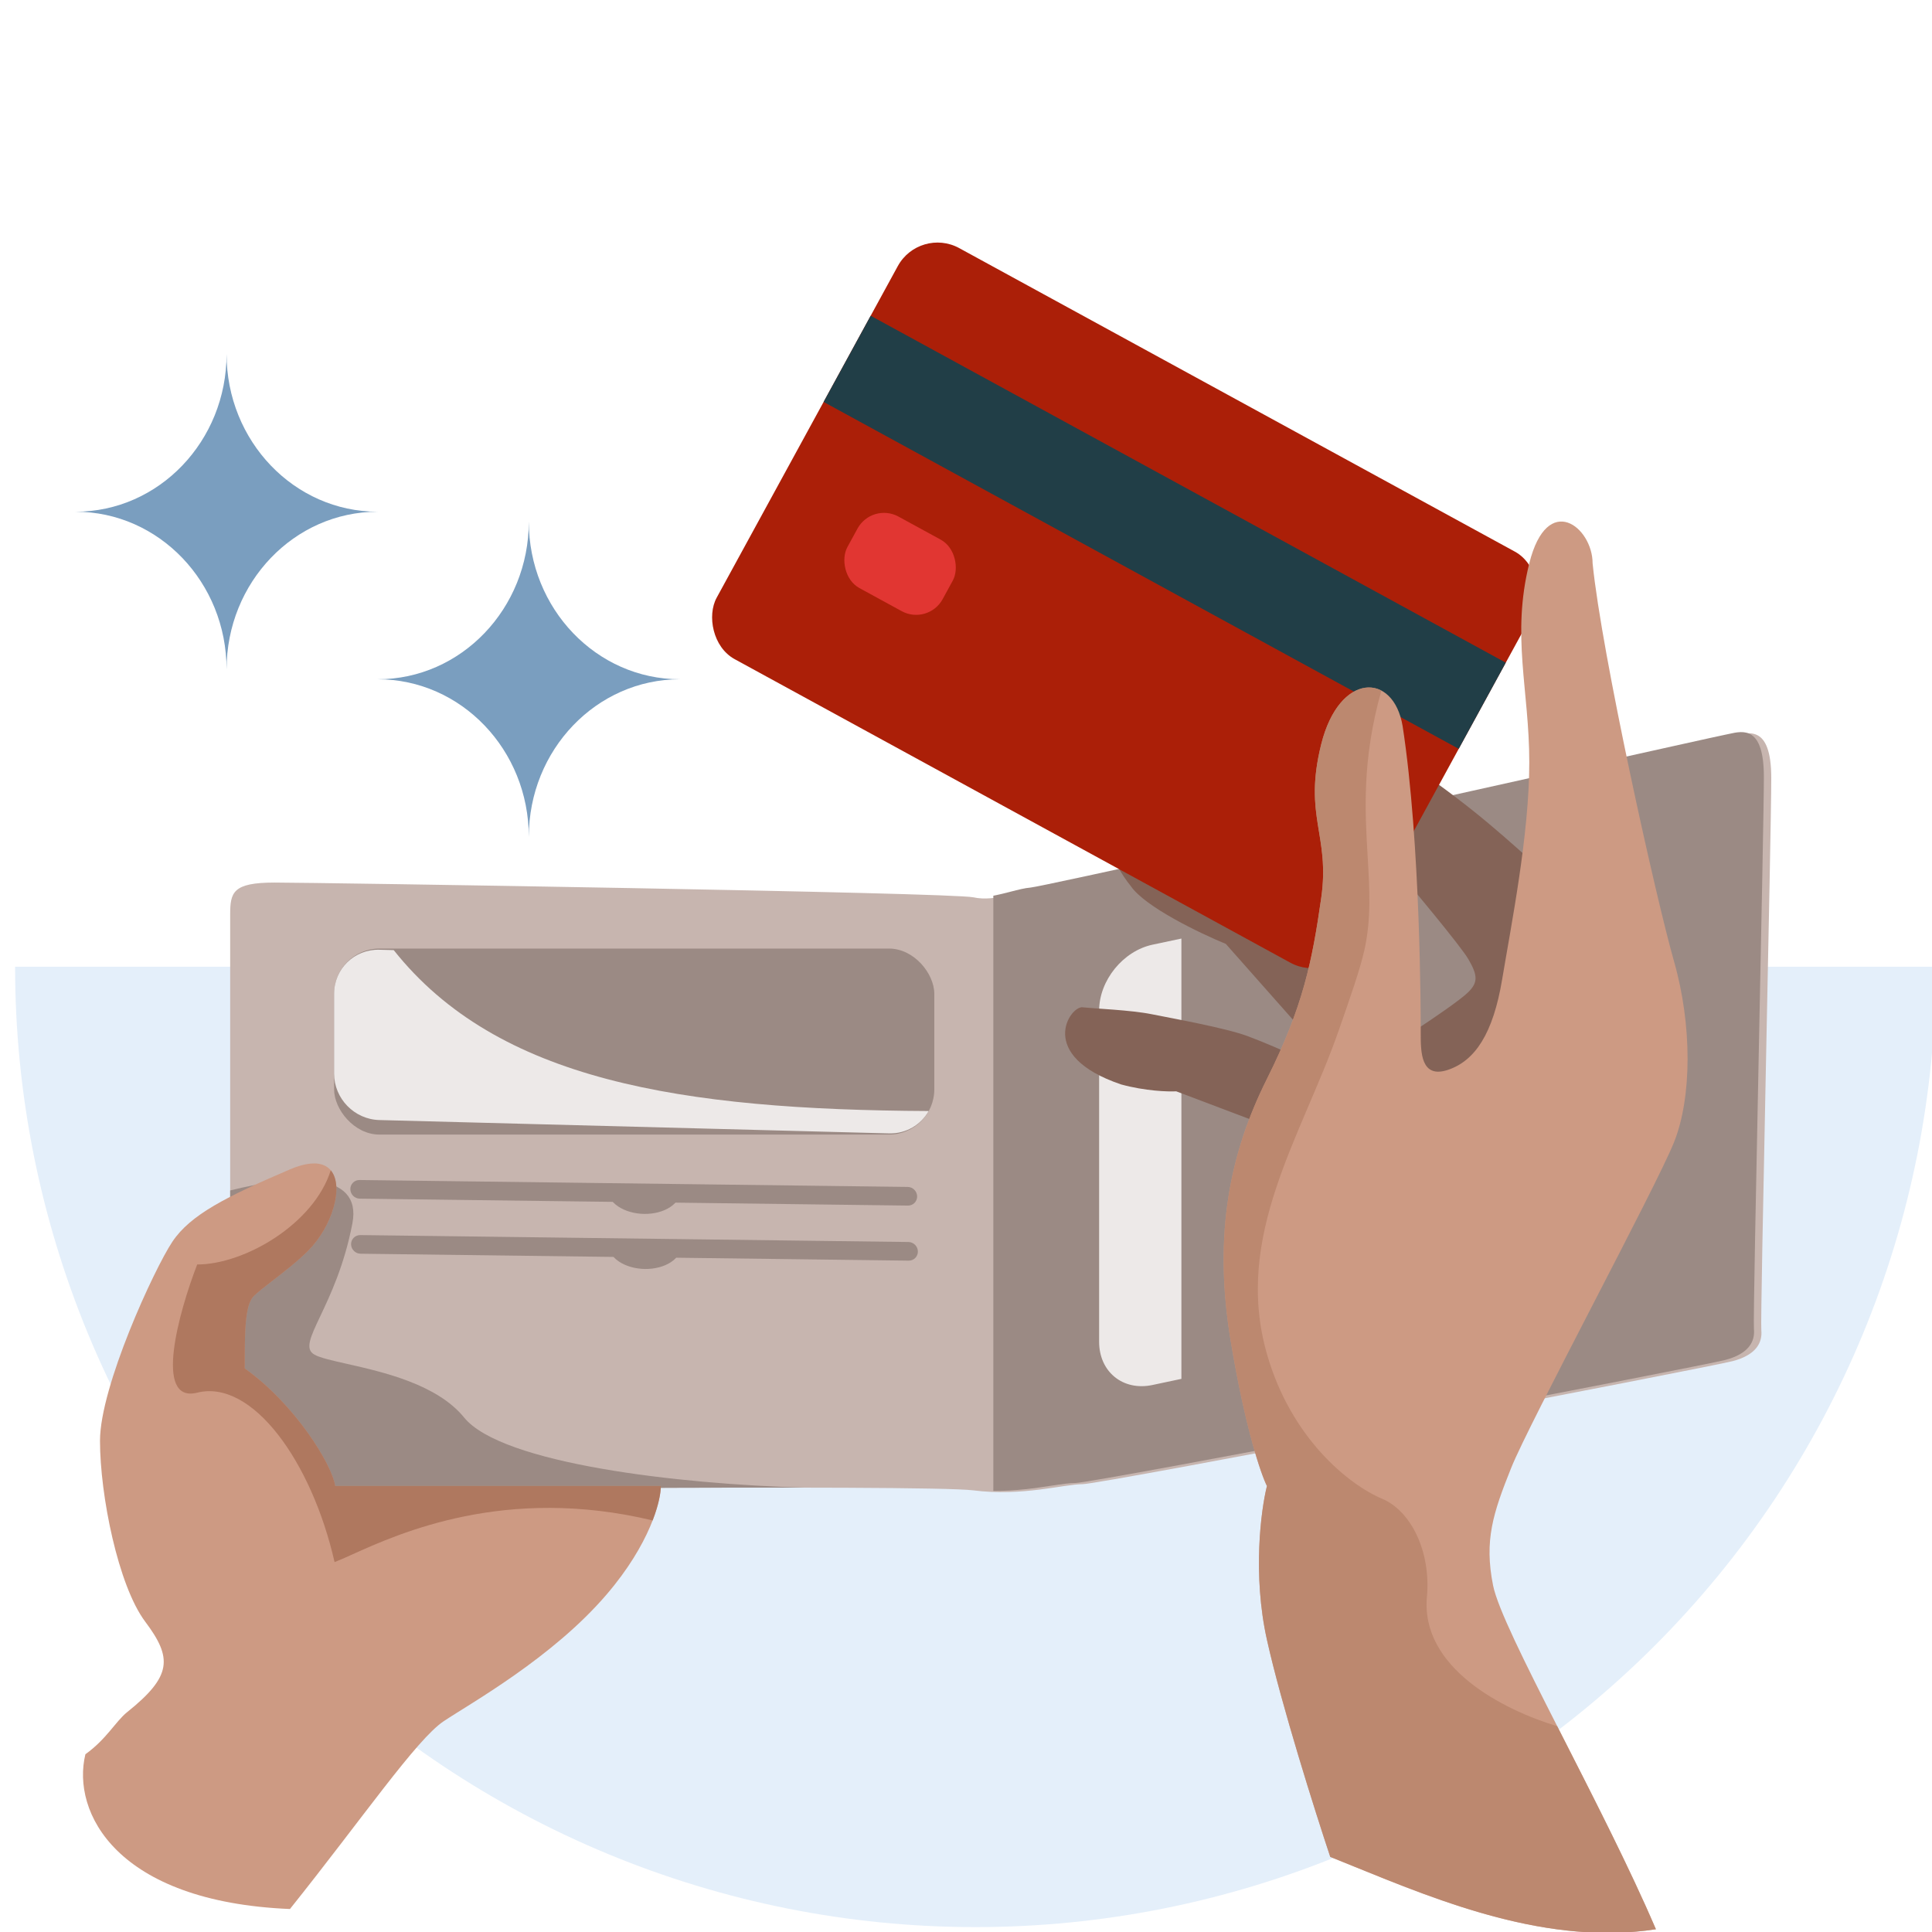
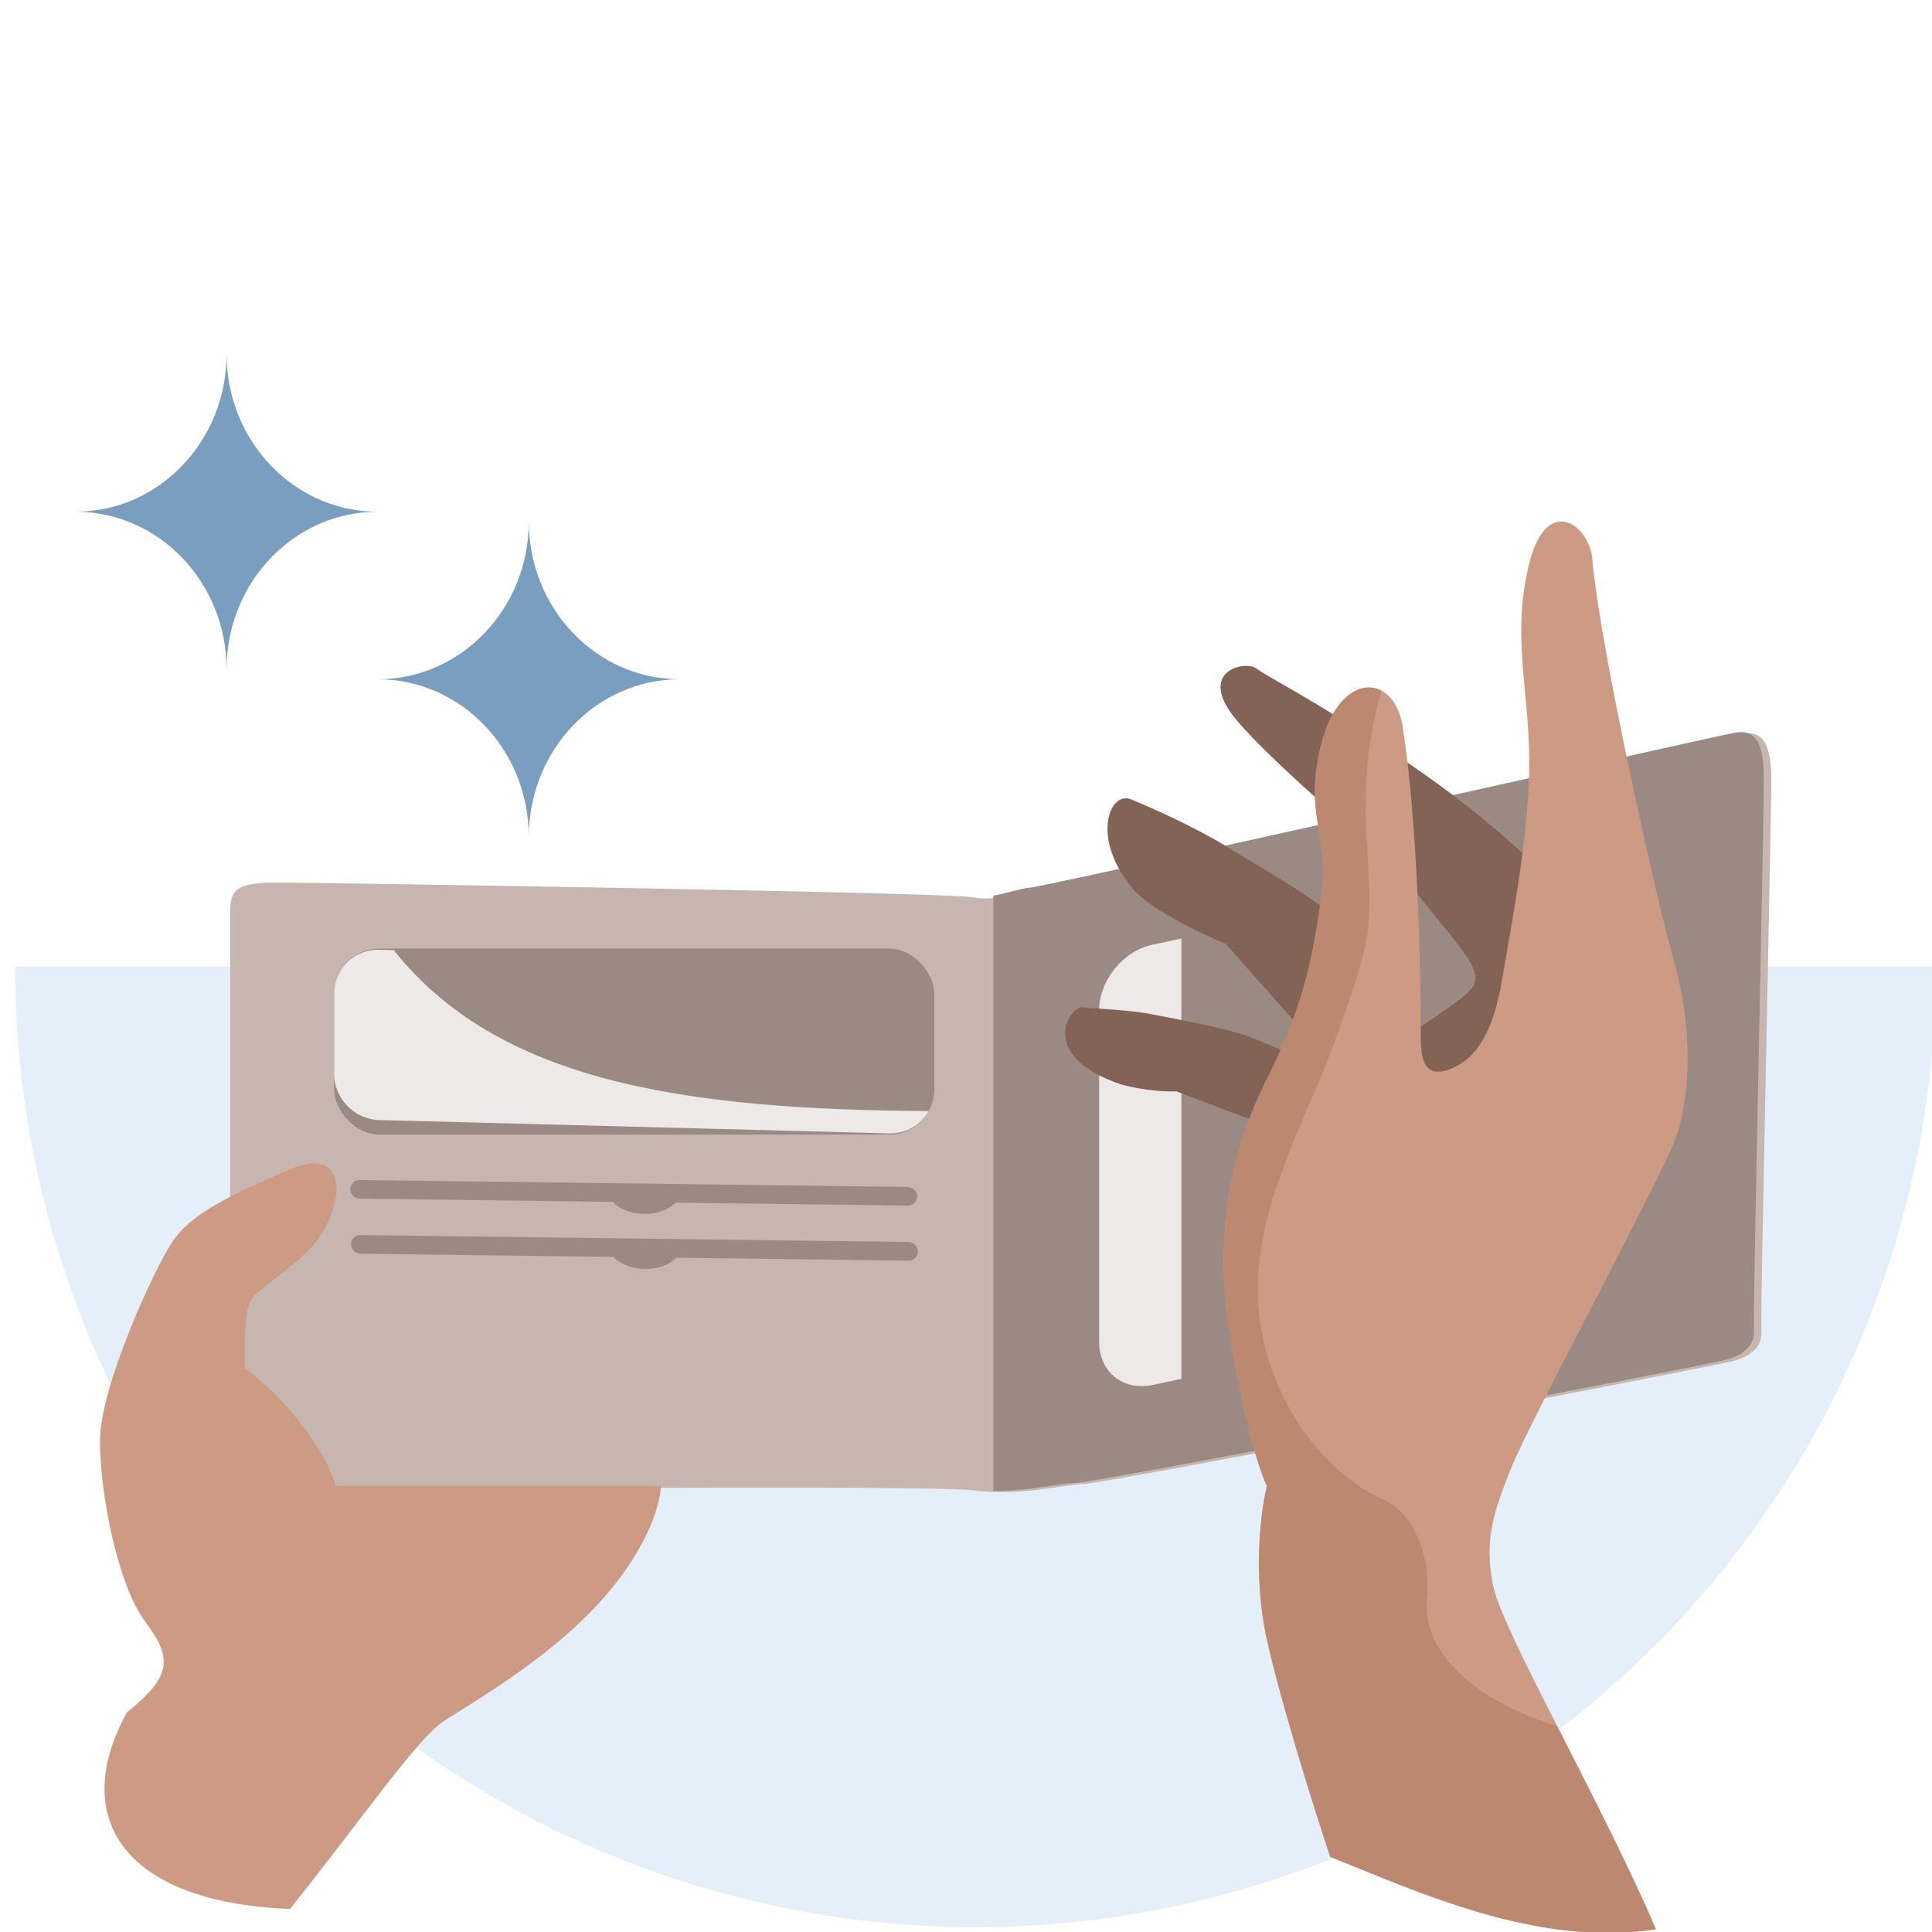
<svg xmlns="http://www.w3.org/2000/svg" width="128px" height="128px" viewBox="0 0 128 128" version="1.1">
  <title>01_Basics_Icons_Illustrations/06_illustrations_128x128/Status/w13-payment-neutral</title>
  <g id="01_Basics_Icons_Illustrations/06_illustrations_128x128/Status/w13-payment-neutral" stroke="none" stroke-width="1" fill="none" fill-rule="evenodd">
    <g id="128x128_w13-payment-neutral" transform="translate(1, 15)">
      <path d="M127.258,49.047 C127.258,65.922 120.554,82.106 108.622,94.039 C96.689,105.972 80.505,112.676 63.629,112.676 C46.754,112.676 30.569,105.972 18.637,94.039 C6.704,82.106 0,65.922 0,49.047 L63.629,49.047 L127.258,49.047 Z" id="Path" fill="#E4EFFA" fill-rule="nonzero" />
      <path d="M14.25,80 L14.25,45.592 C14.25,44.125 14.413,43.472 17.185,43.472 C19.957,43.472 62.029,44.125 63.496,44.451 C64.964,44.777 66.691,43.964 67.762,43.882 C68.832,43.799 112.892,33.917 113.798,33.752 C114.704,33.587 116.351,32.846 116.351,36.552 C116.351,40.258 115.61,72.294 115.692,73.118 C115.775,73.941 115.363,74.765 113.798,75.177 C112.233,75.588 71.962,83.33 70.727,83.33 C69.491,83.33 66.726,84.153 63.496,83.741 C60.267,83.33 18.165,83.741 16.207,83.741 C14.25,83.741 14.25,83.588 14.25,80 Z" id="Path" fill="#C7B5AF" fill-rule="nonzero" />
-       <path d="M14.25,63.87 L14.25,79.999 C14.25,83.587 14.25,83.74 16.207,83.74 C16.516,83.74 17.825,83.73 19.822,83.715 C26.7,83.661 41.75,83.543 52.295,83.559 C43.974,83.337 32.235,81.975 29.748,78.914 C27.956,76.708 24.37,75.898 21.975,75.357 C21,75.137 20.223,74.962 19.844,74.755 C19.181,74.393 19.554,73.605 20.224,72.19 C20.878,70.807 21.817,68.823 22.347,66.053 C23.024,62.519 18.273,62.862 14.25,63.87 Z" id="Path" fill="#9B8A84" />
      <rect id="Rectangle" fill="#9B8A84" fill-rule="nonzero" x="21.135" y="47.845" width="39.765" height="12.324" rx="3" />
      <path d="M25.085,47.948 C31.951,56.594 44.106,58.526 60.527,58.609 C60.016,59.52 59.031,60.12 57.901,60.09 L24.134,59.206 C22.477,59.163 21.135,57.784 21.135,56.127 L21.135,50.845 C21.135,49.188 22.477,47.88 24.134,47.923 L25.085,47.948 Z" id="Path" fill="#EDE9E8" />
      <path d="M22.821,63.179 C22.48,63.174 22.207,63.447 22.211,63.789 C22.216,64.13 22.496,64.41 22.837,64.414 L39.595,64.626 C39.697,64.736 39.819,64.839 39.957,64.932 C40.185,65.084 40.455,65.206 40.752,65.29 C41.048,65.375 41.365,65.421 41.685,65.425 C42.004,65.429 42.32,65.391 42.614,65.314 C42.909,65.237 43.175,65.122 43.399,64.975 C43.535,64.886 43.654,64.786 43.753,64.678 L59.154,64.873 C59.495,64.877 59.767,64.604 59.763,64.263 C59.758,63.922 59.478,63.642 59.137,63.637 L22.821,63.179 Z" id="Path" fill="#9B8A84" />
      <path d="M22.87,66.827 C22.529,66.823 22.256,67.096 22.26,67.437 C22.265,67.778 22.545,68.058 22.886,68.062 L39.644,68.274 C39.746,68.385 39.867,68.487 40.006,68.58 C40.234,68.732 40.504,68.854 40.8,68.939 C41.097,69.023 41.414,69.069 41.733,69.073 C42.053,69.077 42.369,69.039 42.663,68.962 C42.958,68.885 43.224,68.77 43.448,68.623 C43.584,68.534 43.703,68.435 43.802,68.327 L59.202,68.521 C59.544,68.525 59.816,68.252 59.812,67.911 C59.807,67.57 59.527,67.29 59.186,67.286 L22.87,66.827 Z" id="Path" fill="#9B8A84" />
      <path d="M64.811,83.78 L64.811,44.342 C65.21,44.269 65.603,44.168 65.972,44.072 C66.458,43.947 66.904,43.833 67.272,43.804 C67.992,43.749 88.165,39.259 101.569,36.276 C108.092,34.824 113.012,33.729 113.308,33.675 C113.391,33.66 113.48,33.64 113.574,33.619 C114.502,33.412 115.861,33.108 115.861,36.475 C115.861,38.203 115.7,46.091 115.536,54.102 C115.349,63.271 115.158,72.601 115.202,73.04 C115.285,73.864 114.873,74.688 113.308,75.099 C111.743,75.511 71.472,83.253 70.236,83.253 C69.85,83.253 69.314,83.333 68.662,83.431 C67.628,83.586 66.301,83.786 64.811,83.78 Z" id="Path" fill="#9B8A84" fill-rule="nonzero" />
      <path d="M77.271,47.182 L77.271,76.353 L75.357,76.759 C73.404,77.175 71.82,75.892 71.82,73.896 L71.82,51.956 C71.82,49.959 73.404,48.004 75.357,47.588 L77.271,47.182 Z" id="Path" fill="#EDE9E8" fill-rule="nonzero" />
      <path d="M100.386,41.968 C97.921,39.777 95.913,37.951 90.984,34.665 C86.055,31.379 82.951,29.827 82.221,29.28 C81.491,28.732 78.113,29.462 81.034,32.84 C83.371,35.542 88.641,40.051 90.984,41.968 C92.536,43.793 95.767,47.664 96.278,48.54 C96.918,49.635 96.918,50.092 96.278,50.731 C95.767,51.242 93.875,52.526 92.992,53.104 C91.623,51.248 88.666,47.262 87.789,46.167 C86.694,44.797 82.13,42.242 80.213,41.055 C78.296,39.868 75.284,38.499 73.915,37.951 C72.546,37.404 71.268,40.416 73.915,43.702 C74.864,45.09 78.509,46.836 80.213,47.536 L85.142,53.104 L84.503,54.838 C84.047,54.625 82.842,54.09 81.674,53.652 C80.213,53.104 76.653,52.465 75.284,52.191 C73.915,51.917 71.541,51.826 70.72,51.735 C69.898,51.644 67.617,54.93 73.276,56.847 C74.882,57.285 76.379,57.333 76.927,57.303 L83.681,59.859 L100.386,61.958 L104.128,50.731 L100.386,41.968 Z" id="Path" fill="#846357" fill-rule="nonzero" />
-       <rect id="Rectangle" fill="#AB1F08" fill-rule="nonzero" transform="translate(73.519, 25.109) rotate(28.645) translate(-73.519, -25.109)" x="49.546" y="9.593" width="47.945" height="31.032" rx="3" />
-       <rect id="Rectangle" fill="#213E47" fill-rule="nonzero" transform="translate(76.165, 20.266) rotate(28.645) translate(-76.165, -20.266)" x="52.192" y="17.014" width="47.945" height="6.505" />
-       <rect id="Rectangle" fill="#E13632" fill-rule="nonzero" transform="translate(58.632, 22.358) rotate(28.645) translate(-58.632, -22.358)" x="55.036" y="19.659" width="7.192" height="5.397" rx="2" />
      <path d="M108.709,112.817 C105.113,104.427 98.52,93.04 97.921,90.043 C97.322,87.047 97.921,85.249 99.12,82.252 C100.318,79.256 108.709,63.674 109.908,60.677 C111.106,57.68 111.106,52.886 109.908,48.691 C108.709,44.496 105.113,28.314 104.514,22.321 C104.514,19.924 101.517,17.526 100.319,22.321 C99.12,27.115 100.319,30.711 100.319,35.506 C100.319,40.3 99.12,46.293 98.521,49.889 C97.921,53.485 96.723,55.283 94.925,55.883 C93.127,56.482 93.127,54.684 93.127,53.485 C93.127,52.287 93.127,40.9 91.928,33.109 C91.329,29.513 87.733,29.513 86.534,34.307 C85.336,39.102 87.134,40.3 86.534,44.496 C85.935,48.691 85.335,51.687 82.938,56.482 C80.54,61.276 79.342,66.67 80.54,73.862 C81.499,79.615 82.538,82.652 82.938,83.451 C82.538,85.049 81.979,89.324 82.938,93.639 C83.897,97.954 86.135,105.026 87.133,108.023 C93.127,110.42 100.918,114.016 108.709,112.817 Z" id="Path" fill="#CD9A83" fill-rule="nonzero" />
      <path d="M102.707,100.422 C104.757,104.448 107.051,108.952 108.709,112.819 C101.61,113.911 94.51,111.023 88.771,108.687 C88.212,108.46 87.665,108.237 87.133,108.025 C86.135,105.028 83.897,97.956 82.938,93.641 C81.979,89.326 82.538,85.051 82.938,83.453 C82.538,82.653 81.499,79.617 80.54,73.864 C79.342,66.672 80.54,61.278 82.938,56.483 C85.335,51.689 85.935,48.692 86.534,44.497 C86.802,42.625 86.592,41.35 86.384,40.086 C86.126,38.517 85.871,36.964 86.534,34.309 C87.332,31.12 89.189,30.052 90.52,30.752 C89.232,35.324 89.433,38.728 89.611,41.744 C89.738,43.909 89.854,45.874 89.398,47.928 C89.11,49.222 88.455,51.094 87.671,53.334 C85.231,60.305 80.701,66.877 82.938,74.707 C84.526,80.266 88.342,83.358 90.564,84.294 C92.479,85.099 93.811,87.786 93.537,90.796 C93.111,95.479 98.56,98.278 102.169,99.365 C102.346,99.713 102.525,100.066 102.707,100.422 Z" id="Path" fill="#B8836A" fill-rule="nonzero" opacity="0.8" />
-       <path d="M18.21,111.477 C23.005,105.483 26.601,100.232 28.399,99.033 C30.197,97.834 35.59,94.838 39.186,90.642 C42.063,87.286 42.782,84.449 42.782,83.451 L21.207,83.451 C21.007,82.052 18.57,78.057 15.214,75.66 C15.214,73.262 15.214,71.464 15.813,70.865 C16.412,70.266 18.21,69.067 19.409,67.868 C21.806,65.471 22.405,60.677 18.21,62.475 C14.015,64.273 11.618,65.471 10.419,67.269 C9.221,69.067 5.625,76.858 5.625,80.454 C5.625,84.05 6.823,90.043 8.621,92.44 C10.419,94.838 10.419,96.036 7.423,98.434 C6.673,99.033 6.056,100.224 4.658,101.223 C3.725,105.068 6.703,110.997 18.21,111.477 Z" id="Path" fill="#CD9A83" fill-rule="nonzero" />
-       <path d="M42.24,85.733 C32.505,83.401 25.481,86.568 22.321,87.994 C21.848,88.207 21.462,88.381 21.166,88.492 C19.648,81.819 15.705,76.358 12.065,77.268 C9.153,77.996 10.852,71.909 12.065,68.775 C15.201,68.775 19.797,66.092 20.914,62.535 C21.811,63.596 21.012,66.268 19.41,67.869 C18.708,68.572 17.8,69.274 17.049,69.855 C16.517,70.267 16.063,70.618 15.815,70.866 C15.215,71.465 15.215,73.263 15.215,75.661 C18.571,78.058 21.009,82.053 21.208,83.452 L42.784,83.452 C42.784,83.892 42.644,84.691 42.24,85.733 Z" id="Path" fill="#A86F56" fill-rule="nonzero" opacity="0.8" />
+       <path d="M18.21,111.477 C23.005,105.483 26.601,100.232 28.399,99.033 C30.197,97.834 35.59,94.838 39.186,90.642 C42.063,87.286 42.782,84.449 42.782,83.451 L21.207,83.451 C21.007,82.052 18.57,78.057 15.214,75.66 C15.214,73.262 15.214,71.464 15.813,70.865 C16.412,70.266 18.21,69.067 19.409,67.868 C21.806,65.471 22.405,60.677 18.21,62.475 C14.015,64.273 11.618,65.471 10.419,67.269 C9.221,69.067 5.625,76.858 5.625,80.454 C5.625,84.05 6.823,90.043 8.621,92.44 C10.419,94.838 10.419,96.036 7.423,98.434 C3.725,105.068 6.703,110.997 18.21,111.477 Z" id="Path" fill="#CD9A83" fill-rule="nonzero" />
      <path d="M14.011,8.453 C14.011,14.224 9.529,18.903 4,18.903 C9.529,18.903 14.011,23.582 14.011,29.353 C14.011,23.582 18.494,18.903 24.023,18.903 C18.494,18.903 14.011,14.224 14.011,8.453 Z" id="Path" fill="#7A9EBF" fill-rule="nonzero" />
      <path d="M34.035,19.553 C34.035,25.324 29.553,30.003 24.023,30.003 C29.553,30.003 34.035,34.681 34.035,40.453 C34.035,34.681 38.517,30.003 44.046,30.003 C38.517,30.003 34.035,25.324 34.035,19.553 Z" id="Path" fill="#7A9EBF" fill-rule="nonzero" />
    </g>
  </g>
</svg>